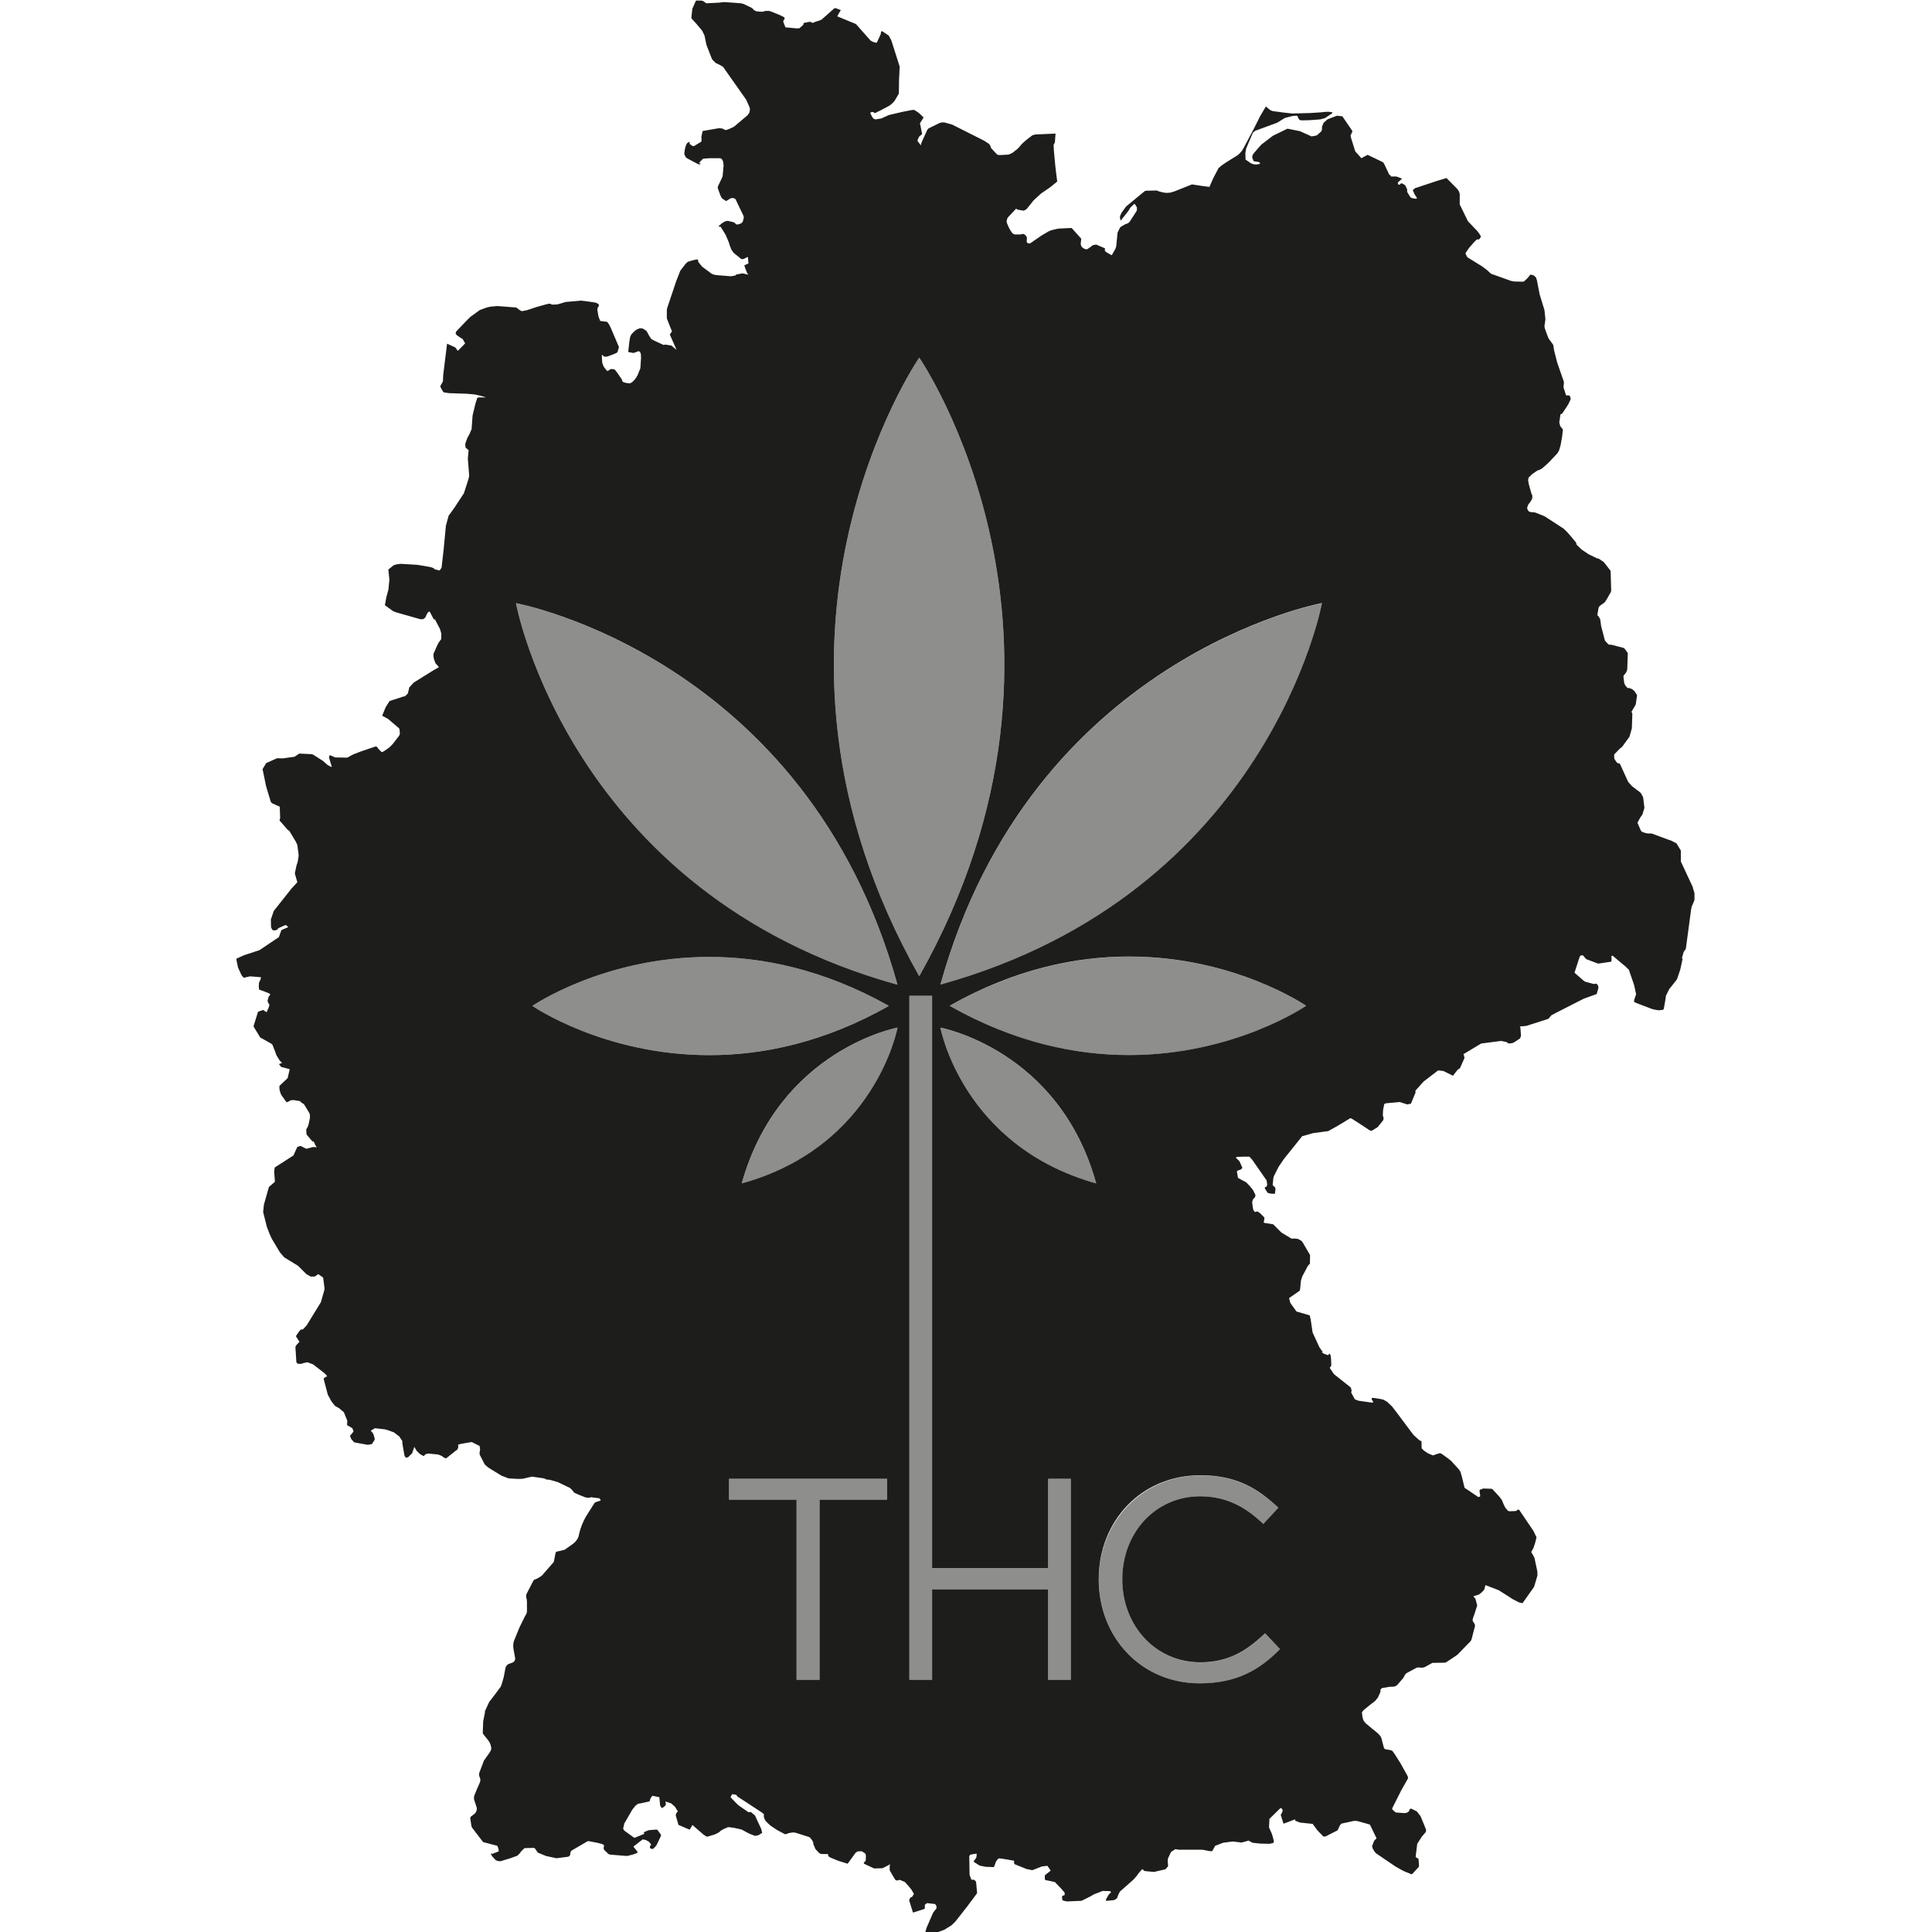
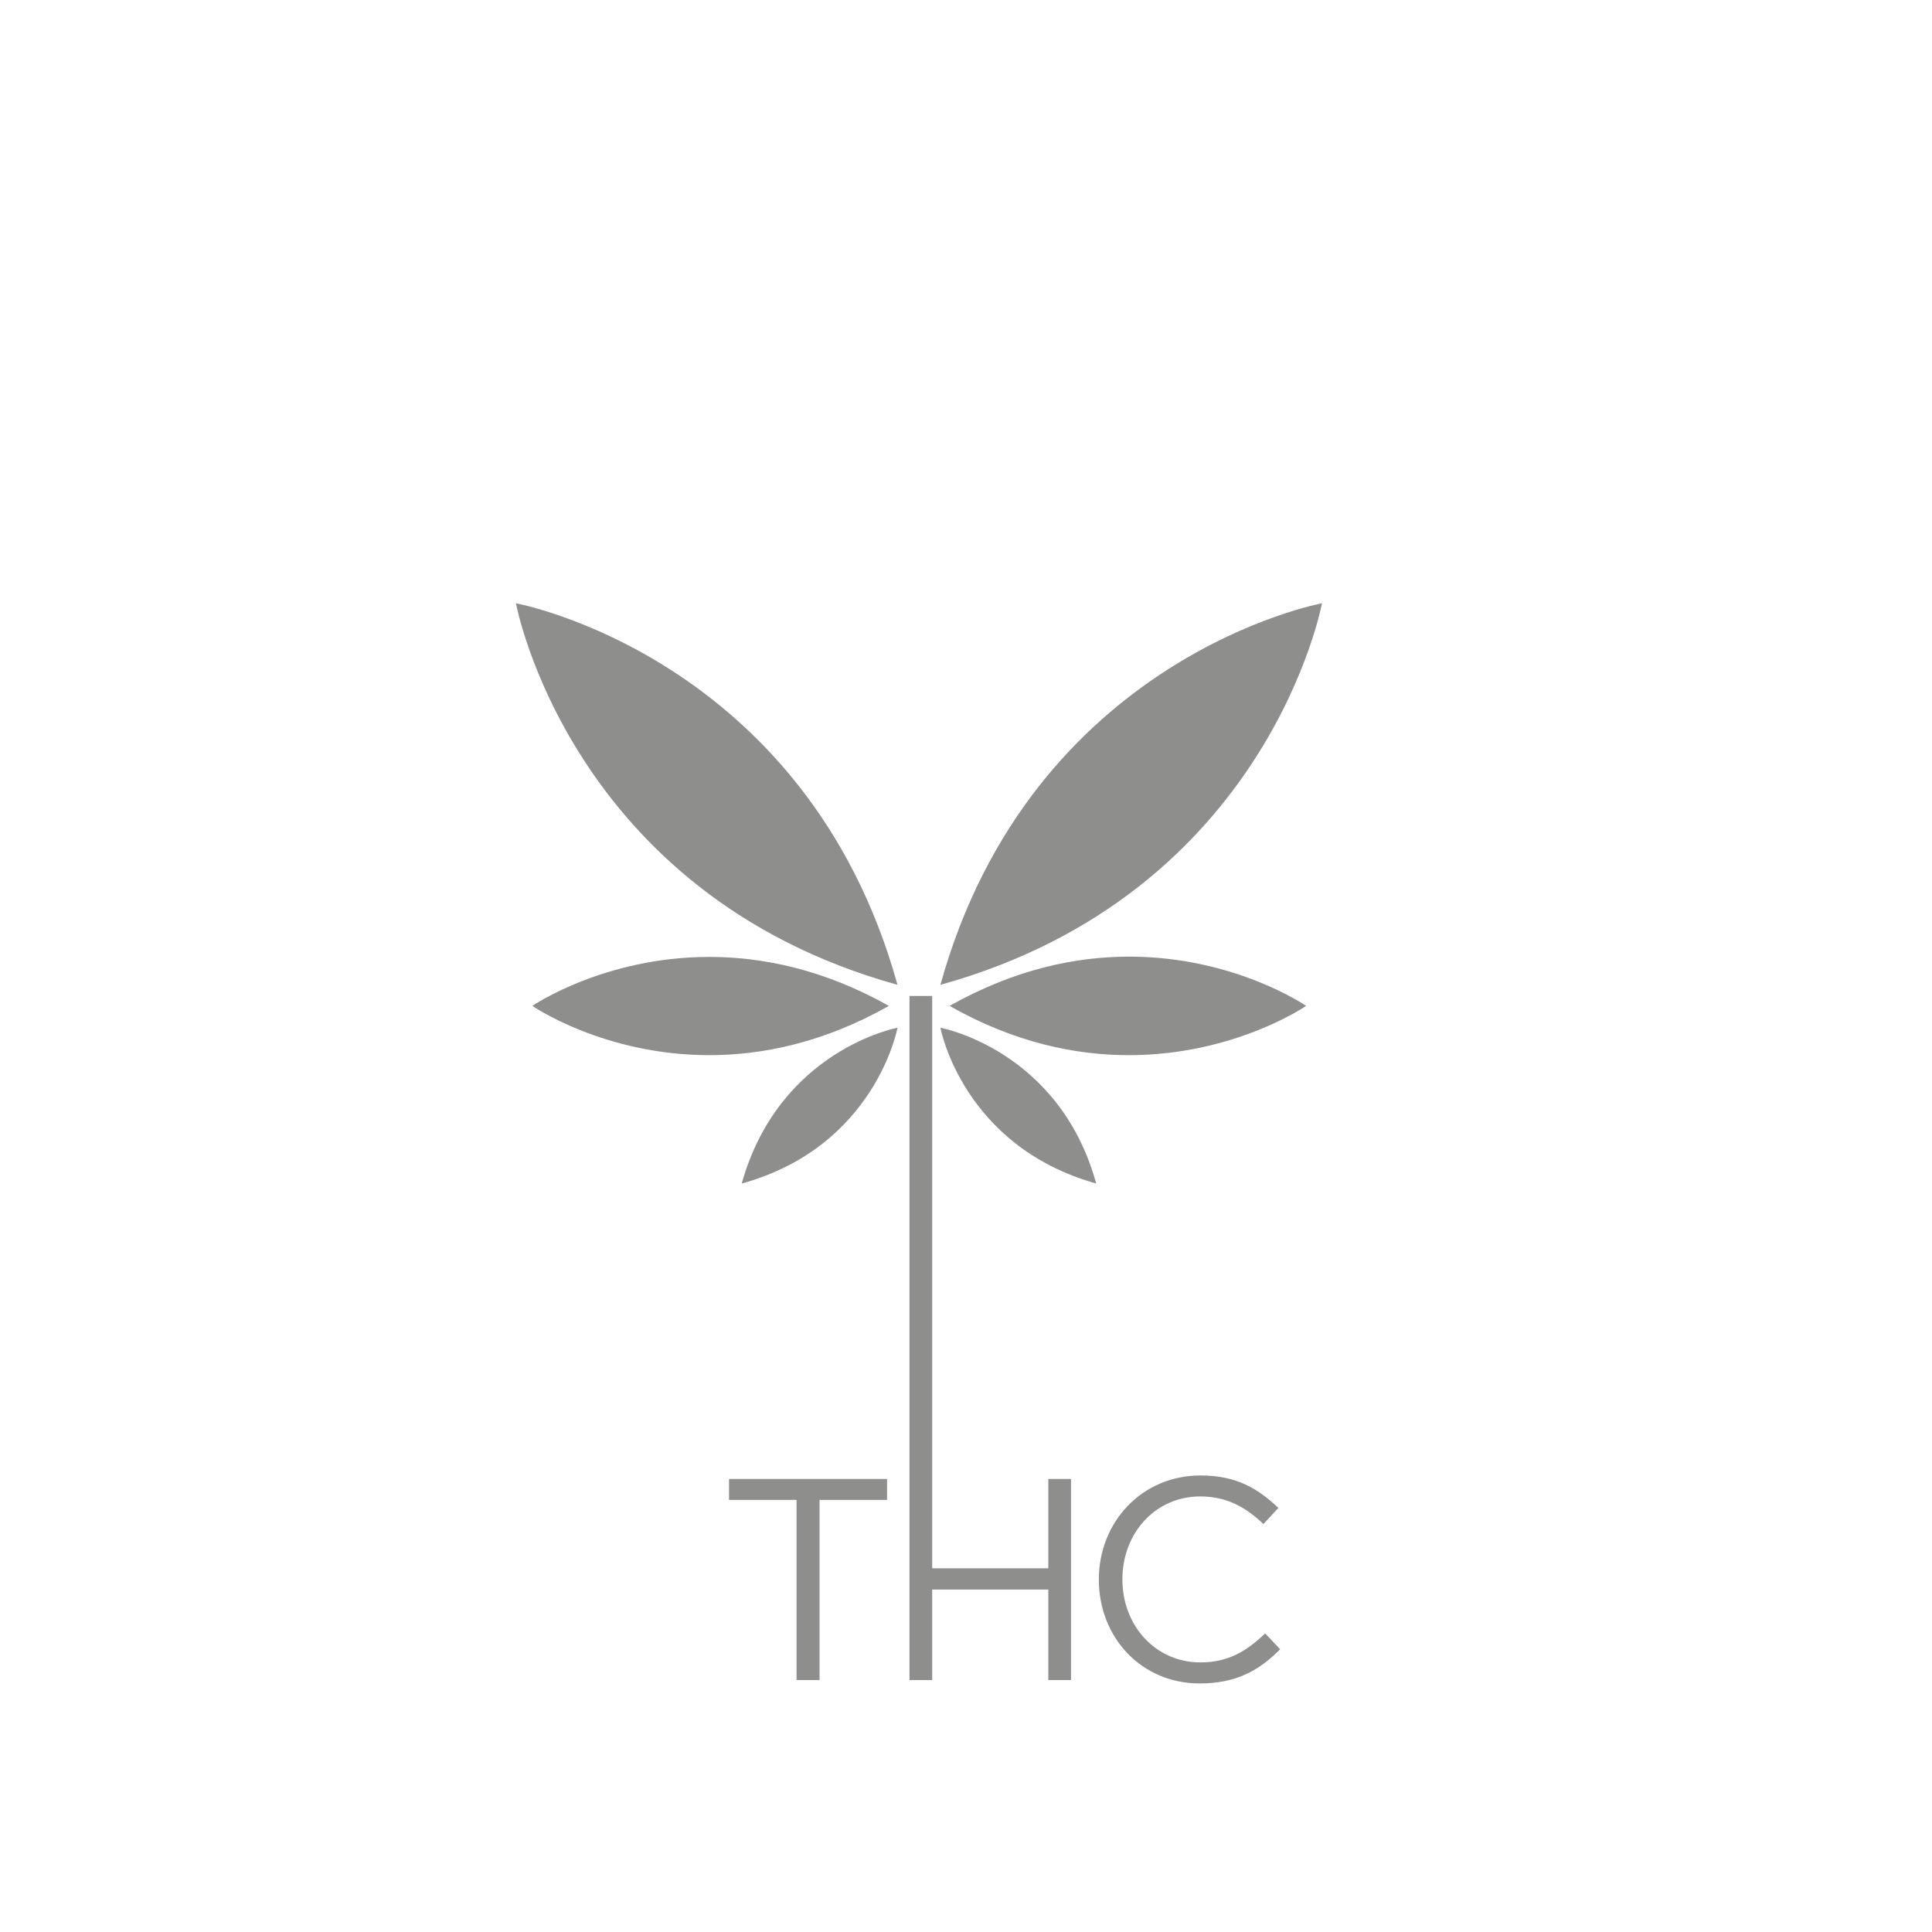
<svg xmlns="http://www.w3.org/2000/svg" id="Ebene_1" viewBox="0 0 200 200">
  <g opacity=".5">
-     <path d="m95.16,37.02s-19.89,28.84,0,64.04c19.82-35.2,0-64.04,0-64.04" fill="#1d1d1b" stroke-width="0" />
    <path d="m53.41,62.45s5.54,30.07,39.5,39.5c-9.43-33.96-39.5-39.5-39.5-39.5" fill="#1d1d1b" stroke-width="0" />
    <path d="m136.85,62.45s-30.07,5.54-39.5,39.5c33.96-9.43,39.5-39.5,39.5-39.5" fill="#1d1d1b" stroke-width="0" />
    <path d="m73.43,99.06c-10.94,0-18.32,5.07-18.32,5.07,0,0,7.38,5.1,18.32,5.1,5.47,0,11.82-1.28,18.59-5.1-6.77-3.8-13.12-5.07-18.59-5.07" fill="#1d1d1b" stroke-width="0" />
    <path d="m116.89,99.03c-5.47,0-11.82,1.28-18.59,5.1,6.74,3.83,13.09,5.1,18.56,5.1,10.94,0,18.35-5.1,18.35-5.1,0,0-7.38-5.1-18.32-5.1" fill="#1d1d1b" stroke-width="0" />
    <path d="m92.91,106.39s-12.23,2.26-16.13,16.13c13.87-3.83,16.13-16.13,16.13-16.13" fill="#1d1d1b" stroke-width="0" />
    <path d="m97.35,106.39s2.26,12.23,16.13,16.13c-3.83-13.87-16.13-16.13-16.13-16.13" fill="#1d1d1b" stroke-width="0" />
  </g>
  <g opacity=".5">
    <path d="m82.46,155.27h-6.99v-2.17h16.36v2.17h-6.99v18.65h-2.38v-18.65Z" fill="#1d1d1b" stroke-width="0" />
    <path d="m94.15,103.1h2.35v59.25h12.02v-9.25h2.35v20.82h-2.35v-9.37h-12.02v9.37h-2.35v-70.82Z" fill="#1d1d1b" stroke-width="0" />
    <path d="m113.75,163.51c0-5.89,4.4-10.77,10.53-10.77,3.78,0,5.98,1.4,8.06,3.36l-1.55,1.67c-1.75-1.67-3.72-2.86-6.54-2.86-4.61,0-8.06,3.75-8.06,8.59s3.48,8.59,8.06,8.59c2.85,0,4.73-1.1,6.72-3l1.55,1.64c-2.17,2.2-4.55,3.54-8.33,3.54-6.01,0-10.44-4.73-10.44-10.77Z" fill="#1d1d1b" stroke-width="0" />
  </g>
-   <path d="m175.24,91.84l-1.24-2.66v-1.03s0-.1,0-.1l-.33-.55-.11-.18-.02-.02-.42-.22-.06-.03-2.09-.77h-.06s-.24,0-.24,0l-.22-.02-.22-.06-.27-.1-.11-.14-.33-.77v-.04s.26-.49.26-.49l.24-.34.21-.69-.13-1.08-.18-.36-.14-.17-.18-.14-.09-.06-.57-.44-.39-.44-.13-.28-.73-1.6-.26-.08-.04-.03-.06-.07-.21-.33-.02-.13v-.3s0-.02,0-.02l.1-.1.43-.45.3-.25.75-1.03.25-.87.05-1.53-.07-.15-.03-.02.36-.61.1-.19v-.03s.12-.84.12-.84v-.08s-.25-.39-.25-.39l-.1-.1-.15-.11-.11-.06-.16-.05-.18-.02-.06-.04-.13-.13-.08-.12-.1-.21-.08-.66v-.09s.04-.06.04-.06l.21-.26.12-.24.02-.11.06-1.63v-.06s-.03-.05-.03-.05l-.26-.36-.06-.07-.07-.06h-.02s-1.2-.31-1.2-.31l-.08-.02h-.19s-.1-.04-.1-.04l-.05-.05-.25-.27-.05-.06-.02-.06-.38-1.44-.09-.68-.06-.14-.18-.28h-.06v-.08s.1-.58.1-.58l.02-.13.06-.12.08-.1.07-.05.4-.28.19-.26.44-.77.04-.07.03-.17-.06-1.99-.04-.08-.59-.76-.11-.12-.45-.3-.08-.04-.12-.02-.08-.03-.22-.11-.37-.18-.21-.1-.46-.31-.26-.17-.53-.51-.04-.18-.06-.1-.02-.02-.43-.52-.41-.47-.39-.38-1.99-1.29-.96-.38-.47-.04-.18-.07-.04-.05-.1-.17-.02-.04v-.17s.11-.28.11-.28l.21-.28.19-.32.02-.33-.09-.18-.28-1-.07-.42v-.04s.06-.23.06-.23l.37-.36.54-.37.21-.06.24-.13.43-.37.31-.29.83-.88.06-.08.15-.25.17-.58.14-.81.02-.14.07-.65-.27-.34-.03-.1-.07-.27v-.06l.04-.25.08-.54.05-.03.13-.06.62-.94.26-.55-.02-.13-.08-.23-.17-.03h-.21l-.27-.84.05-.52-.05-.17-.65-1.87-.32-1.26-.09-.57-.41-.57-.05-.04-.21-.54-.18-.49-.06-.26v-.02l.1-.73-.1-.96-.5-1.63-.28-1.46-.1-.29-.22-.19-.1-.04-.17-.04h-.11s-.04.05-.04.05l-.1.15-.22.24-.28.25-.06.03h-.08s-.86-.02-.86-.02l-.26-.04-.33-.11-1.73-.62-.1-.04-.4-.37-.52-.39-1.49-.92-.05-.05-.15-.3-.02-.1.37-.54.46-.53.21-.22.09-.08.1-.05h.1l.04.02.03-.02.08-.09.1-.15v-.06s-.03-.09-.03-.09l-.11-.18-.19-.26-1-1.05-.85-1.74v-1.07s-.02-.1-.02-.1l-.06-.17-.14-.22-.17-.18-.98-.99-.9.27-2.26.75-.08.02-.24.2v.05l.18.4.11.17.11.15.02.06v.02s-.07.04-.07.04l-.05.02-.38-.07-.1-.04-.09-.08-.29-.47-.03-.07v-.24s-.17-.36-.17-.36l-.04-.07-.02-.02-.32-.19h-.06l-.06.06-.14.09h-.08s-.05-.06-.05-.06l-.03-.17.43-.38v-.02s-.57-.22-.57-.22h-.56l-.07-.15h-.05l-.05-.02-.06-.1-.06-.15-.4-.84-.11-.18-.04-.04-1.56-.75h-.04l-.18.09-.45.25-.64-.72-.44-1.42-.04-.21.2-.45-1.05-1.54-.57-.06-.96.37-.06.05-.35.31-.02.04-.15.39v.25l-.02.11-.06.11-.06.05-.34.31-.1.06-.5.09-1.2-.54-1.29-.26-1.52.74-1.2.92-.81.93-.12.26.02.22.14.3.05.02h.12l.32.06.09.04.07.06v.06l-.1.05-.26.05-.3-.02-.27-.1-.57-.39v-.02s-.02-.64-.02-.64l.08-.48.7-1.65.24-.19,2.28-.84.79-.49.83-.21.39-.02h.02l.07.04.06.17.11.18.06.05.03.02.26.02.75-.02,1.08-.08.48-.13.1-.06.65-.44.02-.02v-.05s-.02-.03-.02-.03l-.03-.02-.34-.04-.46.02-.33.04-1.1.07-1.86.05-.91-.1-1.04-.14-.12-.02-.22-.1-.45-.37-.57.97-.69,1.37-1.08,2.03-.15.24-.12.14-.16.17-.14.11-.12.09-.3.18-.89.56-.41.29-.26.23-.07.12-.5.96-.38.87-.75-.1-1.06-.16-1.78.71-.33.1-.14.04-.23.02h-.26s-.3-.05-.3-.05l-.24-.06-.19-.06-.16-.07h-.04s-.87.02-.87.02h-.14s-.14.02-.14.02l-.06.02-1.93,1.59-.45.61-.16.32-.03.13v.14s.05.22.05.22l.02.02h.02s.44-.54.44-.54l.19-.24.19-.26.15-.26.33-.33.07-.06h.06l.06.06.16.27.02.06-.02.3-.7,1.09-.04.06-.12.11-.09.06-.22.07-.46.26-.1.1-.03.05-.23.47-.14,1.43-.09.26-.37.65-.2-.1-.34-.2-.15-.12-.03-.06.02-.23-.32-.14-.61-.26-.41.1-.04.07-.11.08-.31.21-.03.02-.14.02-.14-.05-.16-.08-.15-.14-.09-.21v-.14s.05-.48.05-.48l-.86-.96-.09-.1-.07-.05-1.26.06-.17.02-.56.13-.11.03-.26.11-.76.45-1.16.8h-.11s-.08-.02-.08-.02l-.13-.06-.03-.2.03-.26v-.05l-.06-.14-.08-.1-.1-.09-.13-.06h-.09s-.22.05-.22.05h-.06s-.49,0-.49,0l-.11-.02-.14-.09-.06-.06-.1-.14-.1-.16-.15-.28-.18-.42-.03-.14v-.07l.02-.12.05-.15.04-.09.06-.07.81-.86.12.09.08.02.57.1.13-.05.13-.08.11-.1.67-.84.76-.7.83-.57.17-.12.66-.54.02-.02v-.02s-.18-1.44-.18-1.44l-.16-1.71-.03-.59.02-.08.11-.21.07-.91-2.09.09-.3.08-.64.49-.45.4-.29.35-.18.18-.48.38-.14.08-.19.08-.14.05h-.1s-.69.04-.69.04h-.16s-.14-.03-.14-.03l-.06-.04-.1-.09-.52-.56-.04-.07.02-.02-.06-.14-.12-.18-.1-.08-.38-.25-.19-.1-3.16-1.59-.44-.12-.3-.09-.16-.02h-.14s-.26.06-.26.06l-1.16.57-.11.13-.59,1.29-.09.32-.34-.45.03-.16.14-.29.31-.26-.19-.96-.04-.15.26-.41.12-.2-.37-.36-.17-.14-.38-.26-.12-.02h-.13l-.1.02-.97.19-1.31.31-.19.06v.02l-.49.21-.07.05-.18.04-.51.08-.07-.02-.13-.07-.09-.1-.07-.12-.18-.36.03-.03.07-.04.08-.02h.16l.05.06.06.05.11-.03.45-.22.65-.34.41-.23.26-.23.16-.18.05-.06.43-.73v-.12s.02-1.37.02-1.37l.04-.77.02-.55-.86-2.7-.27-.5-.45-.3-.26-.17-.03.02-.04.08-.05.13.02.06-.41.89-.02.03h-.02l-.14-.02-.22-.06-.26-.14-1.51-1.71-.85-.35-1.09-.45.27-.48.1-.17-.55-.2-.12.02-1.32,1.17-.24.1-.33.1-.35.14-.28-.12-.66.13-.02.16-.04.05-.37.33-.26.02-1.19-.11-.18-.45-.04-.12v-.1s.05-.1.05-.1l.1-.13-.08-.16-.53-.25-.76-.31-.18-.06-.1-.02h-.34s-.33.09-.33.09l-.42-.03-.22-.02-.18-.1-.11-.07v-.05s-.23-.17-.23-.17l-.79-.37-.07-.02-.14-.04-.69-.06-1.04-.07h-.14s-.2.02-.2.02l-.18.03-1.39.07-.31-.21-.1-.05-.18-.02h-.46s-.02-.01-.02-.01h0s-.38.86-.38.86l-.1.93v.05s.55.61.55.61l.57.68.02.04.22.46.2.96.57,1.47.09.11.3.3.46.22.3.18.76,1.08,1.64,2.33.32.72.06.2v.09s-.04.28-.04.28l-.17.27-.03.04-1.4,1.18-.28.14-.32.14-.28.08-.35-.17-.33-.03-1.69.29-.14.62.02.14v.28l-.02.06-.03.02-.67.41-.04.02-.14.02-.32-.22-.02-.24-.23.13-.02.02-.06.1-.09.22-.06.2-.06.37-.02.19.03.14.14.26.14.1,1.13.6.1.02.1-.02.03-.02.03-.03.02-.02h0s-.02,0-.02,0h-.03l-.13-.03-.02-.02.16-.19.26-.26.62-.05h.19s.97,0,.97,0l.07.02.05.03.09.12.07.14.03.1.02.15v.07l-.04.04.06.02v.05l-.02.18-.08.89-.02.1-.16.35-.27.57-.06.15v.04s.02.13.02.13l.26.71.14.26.04.05.28.18.13.09.33-.21.1-.07.25-.05.06.02.18.06.06.07.82,1.71.02.09v.08s0,.06,0,.06l-.05.17-.03.15-.06.1-.07.07-.06.05-.14.06-.22.06-.17-.02-.11-.13-.12-.08-.64-.15-.24.05-.3.17-.38.32.02.06.08.02.09-.02.53.85.34.81.08.28.17.44.24.34.49.39.26.22.1.03h.12s.08-.02.08-.02l.37-.19h.05s.06.66.06.66l-.22.1-.21.1.1.31.2.5.13.16-.55-.13h-.14s-.53.1-.53.1l-.07.02v.04l-.02.02-.07.03-.42.08-1.29-.1-.4-.05-.19-.06-.16-.07-.23-.18-.72-.53-.37-.45-.04-.08-.02-.08v-.14s-.27.02-.27.02l-.33.08-.46.14-.22.2-.56.73-.26.67-.14.35-.97,2.89-.02.17v.85s.3.77.3.77l.23.56-.22.34.7,1.59-.54-.45-.2-.03-.36-.06h-.11s-.1.02-.1.02h-.06s-.95-.44-.95-.44l-.29-.16-.23-.34-.19-.36-.11-.16-.36-.23-.3-.03-.33.13-.24.18-.24.24-.09.12-.1.22-.02.08-.07.42-.12,1.07.54.1.14-.04.4-.15.11.06.04.04.06.13.02.06.02.4-.06.95-.03.21-.09.19-.18.45-.12.21-.14.21-.18.19-.05.05-.13.1-.16.08h-.1s-.2-.02-.2-.02l-.27-.06-.17-.07-.03-.04-.06-.1v-.09s-.18-.26-.18-.26l-.31-.45-.26-.33-.18-.05h-.23s-.05.02-.05.02l-.21.14-.1.04-.2-.22-.16-.21-.08-.18-.06-.17-.03-.14-.02-.24-.02-.53.25.2h.24s.1-.02.1-.02l.54-.2.23-.09.23-.12.07-.15.06-.22.03-.1.02-.08v-.02l-.86-2.02-.14-.28-.14-.2-.07-.1-.73-.1-.14-.36-.06-.22-.09-.57.02-.19.11-.16.02-.06v-.13s-.06-.07-.06-.07l-.25-.13-.73-.11-.81-.1-1.58.14-.81.24-.32.03h-.29s-.14-.05-.14-.05v-.04s-.12,0-.12,0l-.15.02-.1.02-1.08.3-1,.33-.45.09h-.12s-.18-.1-.18-.1l-.13-.09-.04-.05-.15-.1-.1-.03-1.9-.15-.42.04-.32.03-.34.08-.72.26-.28.2-.69.5-.31.3-1.17,1.22-.07.22.13.17.42.29.18.1.26.45-.27.29-.49.49-.25-.35-.86-.39-.4,3.25-.03.66-.25.44-.02.07.05.13.19.35.07.09.1.06.52.07,1.79.06.79.07.22.04.31.07.58.16.09.04h-.73l-.14.05-.02.02-.02.06-.17.54-.29,1.21-.1,1.4-.22.52-.21.37-.22.61v.22s.04.21.04.21l.3.25-.08.88.14,1.77-.06.29-.14.45-.35,1.08-1.05,1.59-.53.73-.28,1.03-.14,1.47-.1,1.05-.21,1.83-.15.22-.06.06h-.02s-.45-.11-.45-.11l-.09-.05v-.02s-.06-.06-.06-.06l-.32-.11-1.36-.23-1.67-.1h-.11s-.41.06-.41.06l-.27.09-.54.44.11,1.03-.1,1.04-.2.74-.06.3-.09.5-.02.08.86.62.34.13,2.47.7h.28l.23-.16.13-.28.14-.26.16-.1.06.06.02.04.37.71h.12l.54,1.03.13.48-.02.55-.27.36-.18.37-.35.8v.13s.02.22.02.22l.04.2.15.41.36.4-.65.38-1.96,1.22-.47.51-.04.21-.1.41-.1.1-.2.19-.14.02-1.45.47-.4.63-.37.89.61.33,1.15.98.05.2.02.34v.06s-.07.16-.07.16l-.68.88-.33.33-.31.22-.31.21-.18.06h0l-.37-.37-.08-.14-.13-.08-.16.04-1.47.5-.74.29-.37.2-.24.13-1.24-.02-.54-.23h-.04s-.07.23-.07.23l.02.08.27.9-.11-.02-.33-.18-.49-.43-.77-.49-.17-.11-.18-.09h-.06s-1.26-.06-1.26-.06l-.49.33-1.24.17-.56-.02-1.13.5-.38.63.37,1.79.48,1.59.02.02.09.12.82.37.04,1.15-.06.28.84.96.18.13.65,1.08.17.35.13,1.01v.16l-.09.58-.13.4-.17.81.26.91-.6.65-1.84,2.32-.3.88.02.82.14.27.13.04h.16l.09-.03.1-.04.05-.05.03-.05.13-.09.43-.19.27-.11.25.22-.1.05-.61.26-.26.73-2.01,1.35-1.59.52-.77.35-.02.02v.14s.16.77.16.77l.37.8.22.26.65-.15,1,.08.14.02v.03s-.06.22-.06.22l-.15.31-.02.36.03.35.61.22.34.14.2.09-.02.09-.03.07-.09.09-.02.06-.11.37.02.13.06.14.08.1.02.18-.27.66-.26-.14-.02-.06-.1-.02-.26.08-.26.1-.06.19-.41,1.32.69,1.14,1.13.64.05.03.09.08.34.87.03.11.06.14.25.41.12.17.21.19-.29.11-.04.02.22.29.89.23-.21.92-.84.8-.02.06.02.38.13.41.08.14.5.71h.02s.02,0,.02,0l.25-.1.14-.1h.03s.3-.02.3-.02l.65.11.06.06.05.07.29.18.12.19.44.73.05.12.02.29-.02.18-.14.64-.08.21-.15.26.03.52.62.73.1-.03.12.22.04.13.18.27-.37-.02-.72.18-.57-.29-.24.06-.11.04-.3.65-.1.23-1.91,1.23-.04.06v.02l-.05.34.08,1.08-.62.53-.52,1.83-.08.77.39,1.55.29.75.09.19.11.25.85,1.42.45.53,1.44.88.79.79.06.06.26.15h0l.2.11h.03s.37,0,.37,0l.17-.11h0l.21-.14.2.14h0l.3.21.14,1.07v.17s-.37,1.31-.37,1.31l-1.48,2.41-.31.33-.06.06-.07.03h-.13l-.06.03-.11.12-.34.49-.02.05v.02l.36.56h0s-.34.37-.34.37l-.06.11-.02.05.1,1.59.13.15.32.02.17-.04.09-.04.43-.09.59.22,1.1.85.12.1.14.14.1.16-.15.04-.18.14-.03.06.02.11.4,1.52.02.05.35.64.09.13.24.29.07.08.41.23.49.42.33.82.02.05-.02.46.55.32.12.34-.37.45.14.34.29.33,1.41.26.43-.08.24-.37.05-.11v-.08s-.14-.48-.14-.48l-.14-.21-.12-.1.04-.06.37-.23,1.02.11.36.1.6.22.56.43.32.49-.02.14.06.37.17.96.06.13.07.07.09.03.17-.06.41-.41.22-.65.25.42.33.32.12.07.22.12.06.03.15-.18.18-.06.11-.03,1.05.1.37.15.26.19.18.06.09-.06,1.12-.89.07-.27-.02-.07v-.13s.29-.08.29-.08l.51-.09.61-.1.81.41.05.36-.05.31v.21l.53,1.03.35.31.24.15,1.14.7.73.28.99.06.49-.02.08-.02.87-.2,1.25.18.26.12.34.03.83.24,1.27.61.18.18.18.21.02.07.41.19.77.31.22.04h.26s.08-.05.08-.05l.89.11.04.02.04.07.09.14-.43.14-.08.02-.08.04-.08.08-.86,1.36-.22.41-.1.23-.1.22-.15.42-.1.33-.07.31-.05.2-.06.14-.1.17-.18.22-.2.18-.89.63-.64.16h-.1s-.12.06-.12.06l-.04.03-.04.09-.18.92-1.22,1.4-.13.1-.37.22-.31.13-.06.06-.04.06-.69,1.34-.04.11v.08s0,.12,0,.12l.06.28.02.23v.92s0,.1,0,.1l-.03.14-.08.18-.07.1-.59,1.2-.54,1.32-.06.17-.03.17-.02.18v.15l.02.22.18,1v.08l-.02.08-.04.1-.04.05-.05.06-.13.07-.43.16-.12.09-.1.12-.06.13-.02.09-.18.94-.17.59-.09.27-.05.11-.6.81-.56.73-.05.08-.4.87-.02.06v.12s-.16.81-.16.81l-.02.11-.04,1.1v.1s.02.07.02.07l.04.06.54.68.12.2.07.17.08.31v.17l-.03.13-.14.24-.12.17-.46.65-.46,1.21-.04.14v.18l.02.1.09.24.02.14-.02.14-.06.18-.32.73-.23.57-.02.09-.02.22.02.1.24.74.04.14v.09l-.03.18-.06.15-.07.1-.06.06-.41.32-.03.06-.02.1.11.73.02.09.04.11.05.08,1.11,1.45,1.48.39.09.25.05.23v.09s-.65.26-.65.26l-.12-.03-.06.03.18.29.31.33.04.04.2.08.21.02h.07s.98-.29.98-.29l.69-.25.13-.07.26-.28.05-.1.37-.36.91-.03h.06s.1.05.1.05l.04.04.27.4.85.35,1.06.23h.05l1.18-.15.06-.02.11-.09.05-.11.02-.22.02-.06.03-.06.09-.09,1.59-.93.06-.02.06-.02.13.02.82.16.48.12.14.08.06.06v.03s-.04.23-.04.23v.09l.04.09.04.06.41.39.06.03.04.02.1.02,1.7.14.13-.02.47-.12.39-.13.14-.1v-.03s-.1-.14-.1-.14l-.34-.43.96-.75.29.06h.02s.33.18.33.18l.18.21.03.05.02.07-.02.04-.06.02-.05.18.06.14.26.05.14-.13.22-.24.38-.79.1-.24v-.07l-.38-.52-.09-.02h-.06s-.65.05-.65.05l-.15.03-.34.14-.11.07.04.15-1,.41-.06-.02-1.01-.73-.11-.19v-.03l.12-.52.83-1.43.3-.38.28-.22.37-.07.83-.18.1-.31.19-.27.72.14.09.88.14.22.06.03.24-.16.06-.06.1-.17-.06-.29.59.19.41.36.29.48-.16.18-.06.22.26.91.02.08.98.42.14.06h.07s.26-.47.26-.47l1.17,1.02.32.19h.06l.74-.22.32-.15.19-.12.13-.12.11-.07.3-.16.3-.12.1-.02h.07s.45.06.45.06l.11.02.63.14.13.04.1.06.59.32.65.26.34-.06.41-.25-.1-.41-.65-1.4-.42-.35h-.08s-.14.02-.14.02h-.03s-.84-.58-.84-.58l-.14-.1-.19-.16-.63-.65-.04-.06v-.03l.06-.13.1-.16.39.06.07.06.1.15.06.03.53.34,1.95,1.28.16.14.02.02v.1s-.02.05-.02.05l.04.22.05.13.14.23.2.2.26.24.69.46.52.28.23.12.06.03h.1s.13-.03.13-.03l.14-.08h.06s.33-.06.33-.06h.1s.15,0,.15,0l.25.07,1.26.4.14.12.17.23.1.2.03.22.21.48.37.4.08.05.09.04.22.02h.53l.04.23.22.14.81.33.97.3.64-.88.16-.23.21-.16.41-.02h.04s.37.24.37.24l.06.22-.02.49-.04.08-.05.06-.04.02-.03.02-.04.1.02.06,1.04.49.85-.02.19-.08.57-.3.06-.06-.05.21v.18s0,.27,0,.27l.54.92.1.1.04.02h.14l.22-.06.53.22.49.55.22.29.23.4-.18.29-.02.02-.16.06-.14.28.4,1.28,1.17-.37.06-.06v-.1s0-.28,0-.28l.22-.17.81.09.04.02.12.17.02.22v.03s-.2.26-.2.26l-.16.21-.67,1.55-.06.2-.06.23v.14s.04.1.04.1h.07l1.14-.2.7-.26.76-.47.38-.37,1.24-1.58,1.02-1.37-.09-1-.02-.19-.13-.14-.17-.08-.1.04-.05-.02-.05-.05-.17-.45-.03-1.93.1-.17h.03s.56-.1.56-.1h.07v.2s-.05.26-.05.26l-.16.19-.11.17.12.09.5.32.62.13.79.03h.08s.15-.38.15-.38v-.04l.12-.24.21-.24.31.02,1.29.22.02.06-.02.05v.09s.06.16.06.16l1.24.5.6.12,1-.39.56-.06.34.5-.49.38-.12.11v.35s.02.1.02.1l.13.06h.06s.83.18.83.18l.59.61.41.47.02.24-.07.06-.15.03-.02.02-.04.12.03.31.16.08.3.06h.18s1.35-.06,1.35-.06l.89-.44.33-.19.1-.05.87-.34.77.02.04.03.05.1-.23.22-.28.49-.02.11.04.05h.06s.74-.07.74-.07l.05-.02.2-.12.1-.13.08-.26.05-.1.14-.26,1.4-1.24.43-.5.05-.1.35-.4.06-.05.06-.02.12.15.17.05.89.08,1.12-.26.06-.02.27-.3-.02-.36-.02-.06v-.05s0-.06,0-.06l.03-.29.3-.63.02-.04.45-.29.3.06h2.49s.71.14.71.14l.26.02.06-.03.29-.53.83-.32.99-.13.92.11.73-.2.39.22.83.09.95.02.35-.08.04-.03.03-.05.02-.07v-.05l-.13-.5-.08-.26-.29-.65.04-.89,1.1-1.08.13-.04.11.15.04.12-.12.28-.09.16.29.91,1.22-.46-.04.12.06.04.45.18,1.34.14.03.06.46.62.61.63.24-.02,1.23-.63.23-.49.14-.19.08-.02,1-.22.22-.05h.31l.99.27.37.11.69,1.42-.25.26-.19.49-.02.1.09.26.19.31.18.17,1.96,1.33.75.42.21.1.67.27.05.02.05-.03.7-.76v-.18l-.04-.58-.02-.06-.08-.06-.08-.03-.08-.06-.04-.05v-.04l.14-1.13.02-.18.47-.73.33-.39.08-.08.04-.19-.02-.12-.55-1.34-.37-.48-.07-.05-.5-.25h-.13s-.04.02-.04.02l-.06.11.02.03-.02.04-.04.06-.18.13-.07.04-.25.02-.85-.06-.22-.17-.14-.15-.02-.06v-.05s.96-1.91.96-1.91l.66-1.16.02-.09-.02-.11-.05-.12-.72-1.29-.57-.9-.23-.33-.06-.05-.13-.06-.61-.11-.06-.06-.06-.12-.24-.93-.02-.06-.07-.14-.1-.13-.21-.22-.52-.42-.73-.61-.17-.21-.08-.18-.06-.2-.06-.47v-.07l.03-.04.13-.17.66-.54.56-.43.04-.06.23-.28.24-.53.02-.07v-.18s.02-.05.02-.05l.06-.08.07-.06.05-.02.73-.12.47-.02.09-.02.1-.05.1-.06.09-.08.59-.69.06-.1.09-.18.04-.08.09-.09.08-.06,1-.54.14-.03h.16s.31.02.31.02l.19-.04.13-.06.72-.4,1.27-.02.12-.02.09-.06,1-.66.14-.11,1.29-1.33.06-.07.04-.06.05-.13.33-1.27.02-.1v-.08s-.04-.12-.04-.12l-.2-.32v-.04s0-.1,0-.1l.07-.26.06-.14.32-.99.02-.06-.18-.69-.02-.02-.2-.24.51-.16.12-.06.28-.23.2-.22.04-.08.1-.41,1.36.52,1.28.81.07.06.74.39.37.09.05-.04,1.17-1.65.34-1.16v-.41s-.31-1.46-.31-1.46l-.33-.58.23-.41.18-.54.14-.57-.33-.68-1.48-2.18h-.15s-.1.1-.1.1l-.08.04-.48.02h-.22l-.1-.03-.29-.33-.18-.37-.19-.45-.26-.34-.65-.71-.05-.04-.07-.05-.88-.03-.38.14v.23s.02.14.02.14l.03.1v.23s-.15.03-.15.03h-.06s-1.12-.76-1.12-.76l-.28-.18-.26-1.09-.17-.58-.14-.22-.82-.9-.35-.28-.63-.45-.12-.06h-.1s-.34.1-.34.1l-.18.07-.16.05-.45-.18-.22-.13-.27-.19-.23-.23-.02-.77h-.1l-.06-.03-.23-.19-.42-.38-.23-.3-1.49-1.99-.52-.68-.52-.49-.4-.22-.08-.02-.75-.13-.22-.02-.14.02.02.18.1.12.05.14-.03.02h-.18l-1.28-.18-.29-.1-.13-.06-.38-.7.05-.19-.08-.32-1.75-1.39-.44-.65.16-.21v-.03s0-.14,0-.14l-.02-.54-.04-.35-.02-.06-.07-.12h-.08s-.02.02-.02.02l-.03.11-.14-.02-.31-.11-.24-.15.08-.1-.1-.09-.24-.35-.7-1.52-.2-1.36-.1-.41-.05-.02-1.13-.33-.13-.03-.05-.03-.05-.05-.49-.68-.12-.19-.09-.35-.02-.06.02-.07,1.08-.75.04-.18.08-.85.14-.45.04-.07h0l.53-1,.15-.18.07-.06.02-.89-.72-1.24-.16-.23-.36-.2-.26-.04h-.43s-1.04-.63-1.04-.63l-.85-.85-.98-.16.08-.53-.4-.41-.26-.2-.14-.03-.18.06-.02-.02-.14-.16-.02-.05-.06-.32-.05-.4v-.13s.09-.25.09-.25l.18-.18.05-.14.02-.1-.26-.53-.36-.44-.29-.3-.06-.06-.84-.45-.12-.67.11-.11.24-.06.18-.14.02-.02.02-.05-.3-.68-.38-.37.1-.08.69-.02h.5s.12,0,.12,0l.3.33,1.48,2.13.06.41-.05.21-.05.03-.14.06-.02.06.07.14.21.33.03.04.05.02.25.06.2.02h.2l.06-.05.05-.49-.09-.18-.06-.05-.06-.03-.04-.03-.04-.12.07-.7.06-.19.49-.97.54-.79,1.89-2.36,1.13-.32,1.29-.17.28-.04.95-.53,1.34-.81h.02s.17.08.17.08l1.07.69.74.49.19.06.54-.33.1-.07.52-.64.06-.1.02-.1h0s0-.14,0-.14l-.04-.1-.03-.18.03-.53.11-.54v-.05s.05-.02.05-.02l.15-.06,1.41-.13.78.25.38-.08.48-1.16-.02-.18.85-.95,1.5-1.15.55.06.99.49.49-.63.23-.14.47-1.06v-.03s-.05-.24-.05-.24l-.06-.13,1.85-1.11.26-.03,1.77-.23h.04l.49.1.08.03.14.1.11.03h.03l.3-.04.15-.06.64-.42.08-.2.02-.11-.06-.81-.06-.12.47-.04.21-.02,2.15-.69.15-.06.28-.34.5-.27,2.85-1.45,1.35-.49.18-.64-.04-.24-.07-.1-.07-.06-.1-.04-.18.05-.89-.24-.11-.05-.06-.05-.93-.81-.02-.05.48-1.49.06-.16.1-.11.18-.02h.03s.06.06.06.06l.25.29.05.05.05.02,1.17.44h.04l.13-.02,1.21-.18.02-.37-.04-.17.13-.09,1.36,1.14.34.33.54,1.57.21.96-.21.62.02.2.52.21,1.4.53.54.1h.12s.37-.04.37-.04l.09-.06.04-.18.11-.62.09-.61.35-.7.36-.44.39-.5.07-.13.31-.93.18-.82.06-.28v-.02s-.07-.06-.07-.06l.18-.64.22-.31.06-.41.49-3.66.06-.3.29-.69v-.73s-.16-.52-.16-.52Zm-121.83-29.4s30.07,5.54,39.5,39.5c-33.96-9.43-39.5-39.5-39.5-39.5Zm20.02,46.79c-10.93,0-18.32-5.1-18.32-5.1,0,0,7.38-5.07,18.32-5.07,5.47,0,11.82,1.27,18.59,5.07-6.77,3.83-13.12,5.1-18.59,5.1Zm18.4,46.03h-6.99v18.65h-2.38v-18.65h-6.99v-2.17h16.36v2.17Zm-15.05-32.75c3.89-13.87,16.13-16.13,16.13-16.13,0,0-2.26,12.3-16.13,16.13Zm18.38-85.49s19.82,28.84,0,64.04c-19.89-35.2,0-64.04,0-64.04Zm15.7,136.89h-2.35v-9.37h-12.02v9.37h-2.35v-70.82h2.35v59.25h12.02v-9.25h2.35v20.82Zm-13.51-67.53s12.3,2.26,16.13,16.13c-13.87-3.89-16.13-16.13-16.13-16.13Zm34.98,49.71l-1.55,1.67c-1.75-1.67-3.72-2.86-6.54-2.86-4.61,0-8.06,3.75-8.06,8.59s3.48,8.59,8.06,8.59c2.85,0,4.73-1.1,6.72-3l1.55,1.64c-2.17,2.2-4.55,3.54-8.33,3.54-6.01,0-10.44-4.73-10.44-10.77s4.4-10.77,10.53-10.77c3.78,0,5.98,1.4,8.06,3.36Zm-15.47-46.87c-5.47,0-11.82-1.28-18.56-5.1,6.77-3.83,13.12-5.1,18.59-5.1,10.93,0,18.32,5.1,18.32,5.1,0,0-7.41,5.1-18.35,5.1Zm-19.51-7.29c9.43-33.96,39.5-39.5,39.5-39.5,0,0-5.54,30.07-39.5,39.5Z" fill="#1d1d1b" stroke-width="0" />
</svg>